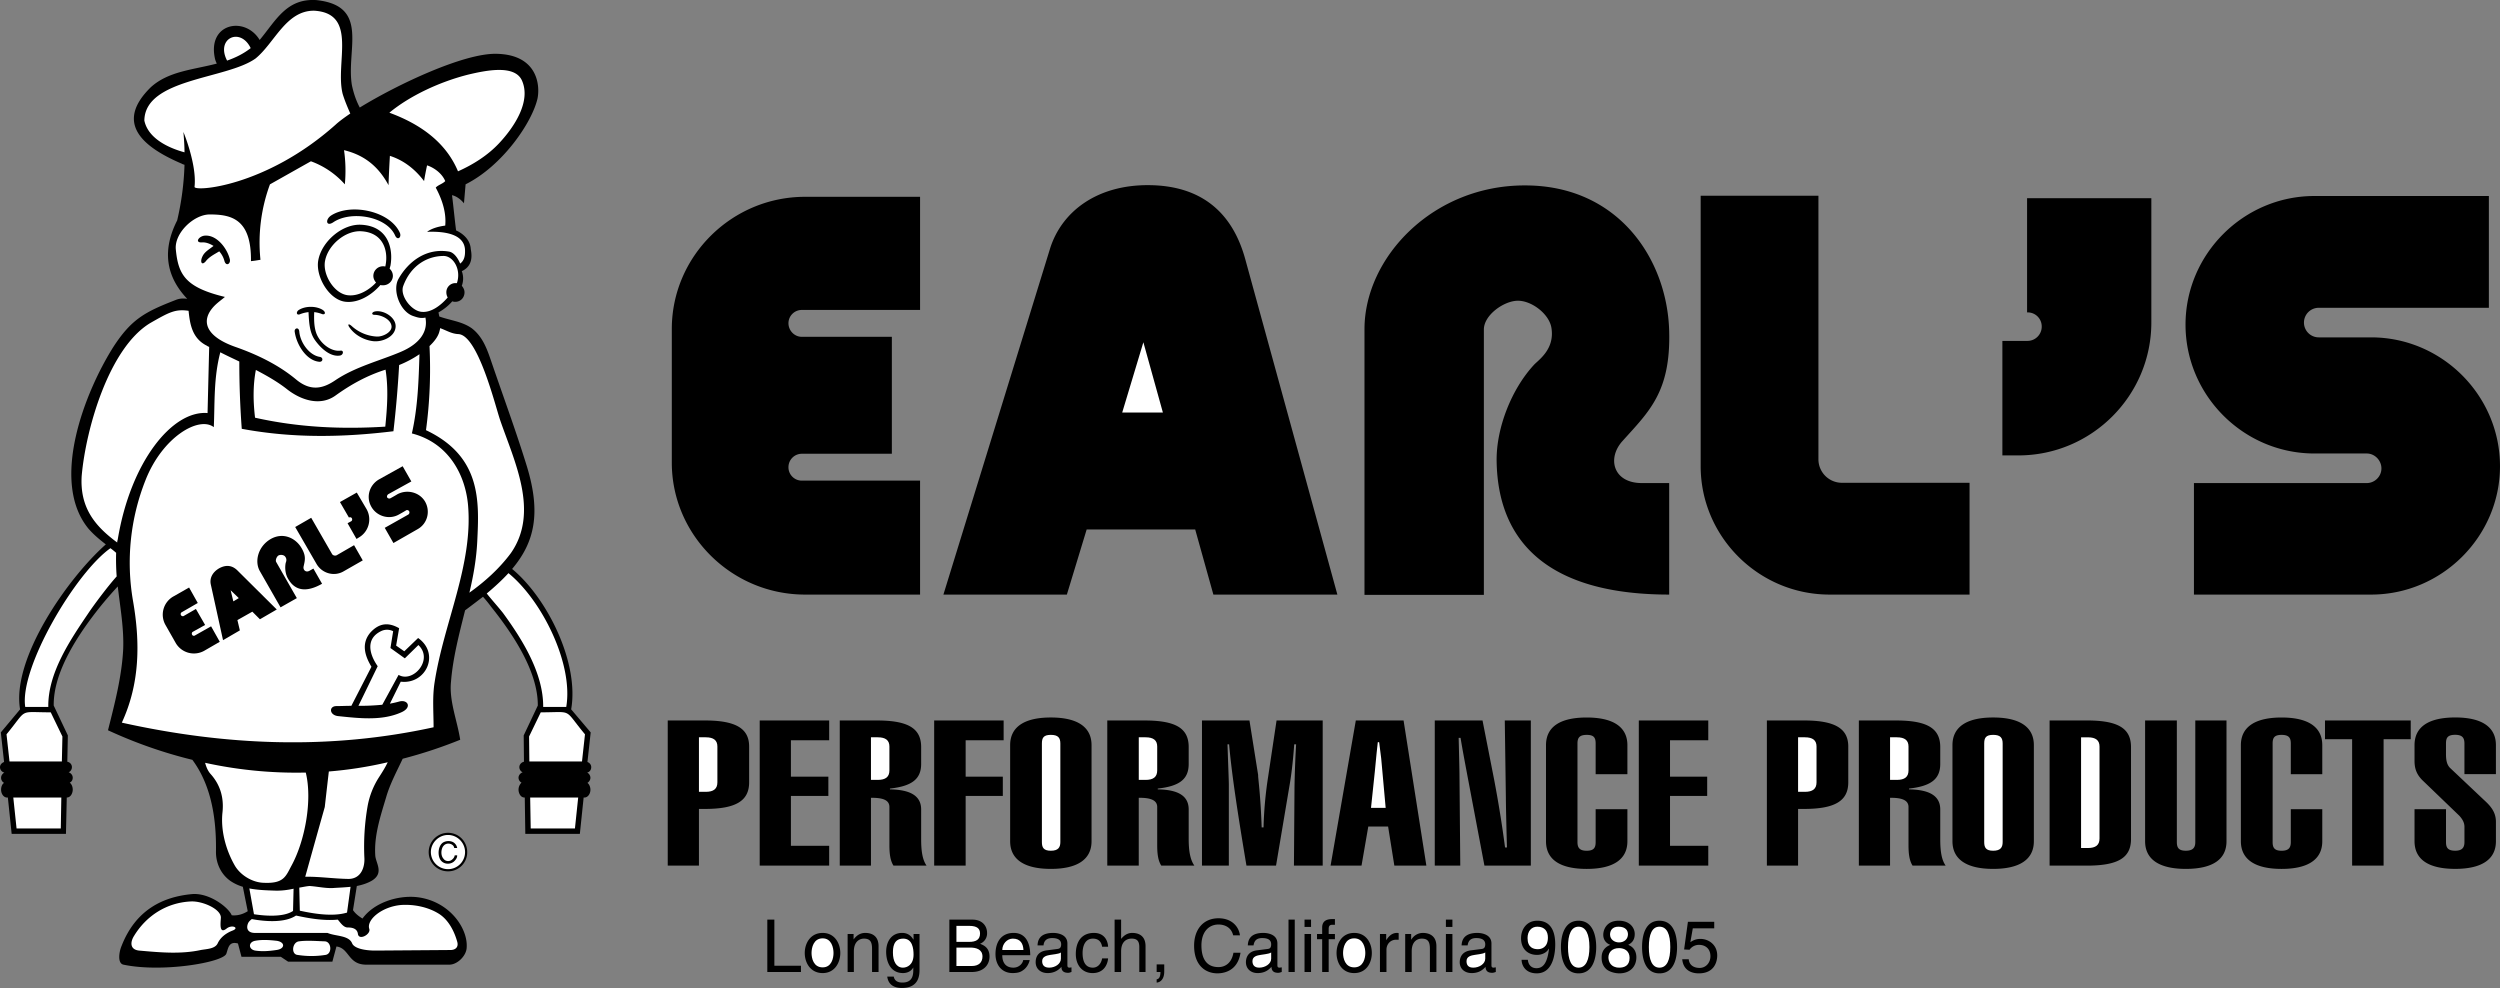
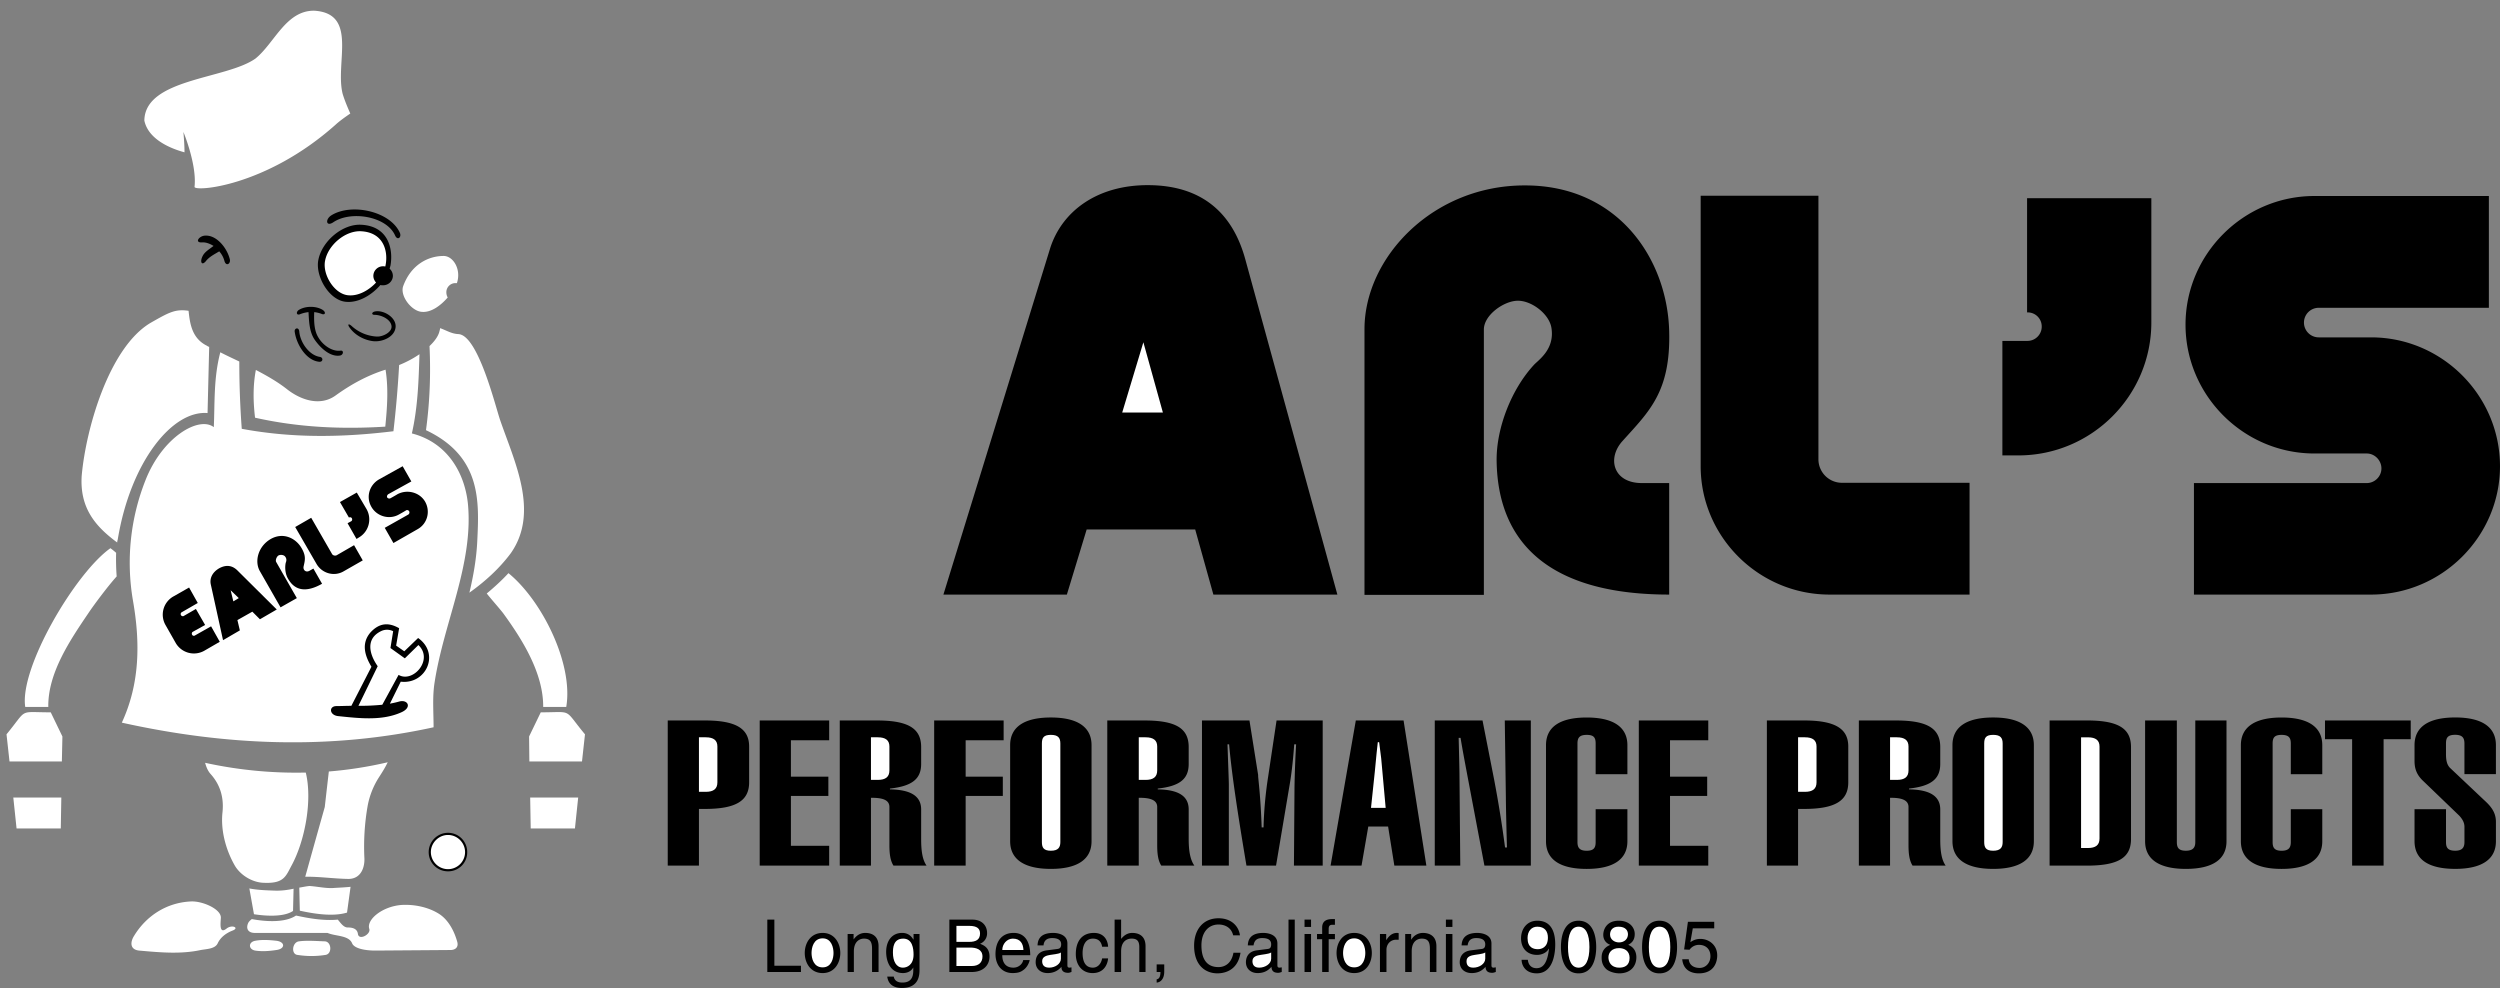
<svg xmlns="http://www.w3.org/2000/svg" width="2500" height="988" viewBox="0 0 165.852 65.545">
  <rect x="0" y="0" width="165.852" height="65.545" fill="#808080" stroke="none" />
  <path d="M112.302 61.585h1.422v-.432h-1.746l-.252 1.836.36.018a.76.76 0 0 1 .63-.324c.414 0 .756.252.756.756 0 .414-.288.774-.72.774-.378 0-.684-.18-.72-.576h-.432c.072.756.648.937 1.098.937 1.062 0 1.224-.811 1.224-1.188 0-.702-.558-1.098-1.116-1.098-.306 0-.504.108-.666.216l.162-.919zM111.258 62.828c0-.702-.18-1.746-1.17-1.746-.972 0-1.152 1.044-1.152 1.746s.18 1.746 1.152 1.746c.99 0 1.17-1.045 1.17-1.746zM108.45 61.963c0-.396-.306-.882-1.062-.882-.81 0-1.026.594-1.026.936 0 .324.18.559.468.666-.36.145-.576.414-.576.828 0 .162 0 .522.342.81.27.198.63.252.828.252.792 0 1.134-.522 1.134-1.062 0-.27-.09-.648-.54-.828.144-.09.432-.233.432-.72zM105.894 62.828c0-.702-.198-1.746-1.17-1.746s-1.17 1.044-1.17 1.746.198 1.746 1.17 1.746 1.17-1.045 1.17-1.746zM101.97 63.349c.306 0 .648-.144.774-.414l.018.018c-.108.882-.36 1.278-.828 1.278-.342 0-.54-.216-.576-.558h-.414c0 .324.216.9 1.008.9 1.17 0 1.224-1.548 1.224-1.908 0-.558-.108-1.584-1.188-1.584-.702 0-1.08.558-1.08 1.17 0 .684.432 1.098 1.062 1.098zM97.362 62.719c.036-.18.09-.486.576-.486.396 0 .594.144.594.414 0 .252-.126.288-.216.306l-.702.09c-.702.072-.774.576-.774.792 0 .432.324.72.792.72.504 0 .756-.234.918-.414.018.198.072.396.45.396.09 0 .162-.036.233-.054v-.306c-.054 0-.107.018-.144.018-.09 0-.144-.036-.144-.144v-1.458c0-.648-.738-.702-.936-.702-.612 0-1.026.234-1.044.828h.397zM95.922 61.009h.432v.486h-.432zM95.922 61.963h.432v2.52h-.432zM95.292 62.773c0-.72-.504-.882-.9-.882a.883.883 0 0 0-.756.433h-.018v-.36h-.396v2.52h.432v-1.368c0-.702.414-.847.666-.847.414 0 .54.216.54.666v1.548h.432v-1.71zM91.979 63.007c0-.36.252-.666.648-.666h.162v-.431c-.036-.019-.054-.019-.108-.019-.324 0-.54.198-.72.486v-.414h-.414v2.52h.432v-1.476zM88.668 63.223c0 .648.36 1.332 1.17 1.332.81 0 1.17-.684 1.17-1.332 0-.647-.36-1.332-1.17-1.332-.81 0-1.17.685-1.17 1.332zM88.56 62.305v-.342h-.414v-.324c0-.198.054-.288.252-.288h.162v-.378h-.18c-.414 0-.666.162-.666.559v.432h-.342v.342h.342v2.178h.432v-2.178h.414zM86.544 61.009h.432v.486h-.432zM86.544 61.963h.432v2.52h-.432zM85.481 61.009h.414v3.474h-.414zM83.16 62.719c.036-.18.09-.486.576-.486.414 0 .594.144.594.414 0 .252-.108.288-.216.306l-.702.09c-.684.072-.756.576-.756.792 0 .432.324.72.774.72.504 0 .756-.234.918-.414.018.198.072.396.45.396.09 0 .162-.036.234-.054v-.306c-.054 0-.108.018-.144.018-.09 0-.144-.036-.144-.144v-1.458c0-.648-.72-.702-.936-.702-.612 0-1.008.234-1.026.828h.378zM82.26 62.053c-.072-.576-.54-1.134-1.422-1.134-1.008 0-1.62.738-1.62 1.818 0 1.332.774 1.836 1.548 1.836.27 0 1.332-.055 1.53-1.368h-.468c-.144.81-.684.954-.99.954-.846 0-1.134-.63-1.134-1.44 0-.918.504-1.386 1.134-1.386.324 0 .828.126.972.72h.45zM76.733 64.483h.252c0 .234-.054.468-.252.486v.216c.108 0 .504-.09.504-.738v-.468h-.504v.504zM75.996 62.773c0-.72-.486-.882-.882-.882s-.612.252-.738.396v-1.278h-.432v3.474h.432v-1.368c0-.648.36-.847.702-.847.396 0 .504.216.504.559v1.656h.414v-1.71zM73.512 62.809c-.018-.432-.27-.918-.936-.918-.846 0-1.206.612-1.206 1.404 0 .72.414 1.26 1.116 1.26.738 0 .99-.558 1.026-.972h-.396c-.072.396-.324.612-.612.612-.576 0-.684-.54-.684-.972 0-.45.162-.954.684-.954.36 0 .558.198.612.54h.396zM69.228 62.719c.019-.18.09-.486.576-.486.396 0 .594.144.594.414 0 .252-.126.288-.233.306l-.685.09c-.72.072-.773.576-.773.792 0 .432.324.72.792.72.485 0 .756-.234.918-.414 0 .198.072.396.45.396.09 0 .144-.036.216-.054v-.306c-.036 0-.09.018-.126.018-.09 0-.145-.036-.145-.144v-1.458c0-.648-.738-.702-.936-.702-.63 0-1.026.234-1.044.828h.396zM67.878 63.691c-.018.198-.252.504-.648.504-.486 0-.738-.306-.738-.828h1.854c0-.9-.36-1.477-1.098-1.477-.828 0-1.206.612-1.206 1.404 0 .72.414 1.26 1.134 1.26.396 0 .558-.09.684-.18.306-.198.432-.558.45-.684h-.432zM62.981 64.483h1.494c.774 0 1.17-.468 1.17-1.026 0-.594-.396-.755-.63-.846a.736.736 0 0 0 .468-.72c0-.468-.324-.882-.972-.882h-1.53v3.474zM61.002 61.963h-.396v.36h-.018c-.09-.145-.288-.433-.738-.433-.684 0-1.062.54-1.062 1.26 0 .594.252 1.404 1.116 1.404.342 0 .558-.162.666-.342v-.018h.018v.108c0 .306 0 .882-.72.882-.108 0-.504 0-.576-.396h-.432c.09.684.666.755.972.755 1.17 0 1.17-.899 1.17-1.259v-2.321zM58.284 62.773c0-.72-.486-.882-.882-.882-.432 0-.666.288-.774.433v-.36h-.396v2.52h.414v-1.368c0-.702.432-.847.666-.847.414 0 .54.216.54.666v1.548h.432v-1.71zM53.388 63.223c0 .648.378 1.332 1.188 1.332.792 0 1.17-.684 1.17-1.332 0-.647-.378-1.332-1.17-1.332-.81 0-1.188.685-1.188 1.332zM51.372 61.009h-.468v3.474h2.232v-.414h-1.764zM160.182 49.435v1.044c0 .522.144.936.594 1.35l2.376 2.286c.198.216.342.45.342.738v1.007c0 .36-.144.577-.612.577-.504 0-.612-.216-.612-.577v-2.178h-2.088v2.124c0 1.206.918 1.836 2.7 1.836 1.764 0 2.7-.63 2.7-1.836v-1.278c0-.648-.342-1.044-.774-1.44l-2.268-2.142c-.216-.216-.271-.522-.271-.937v-.684c0-.378.108-.576.612-.576.468 0 .612.198.612.576v2.034h2.088v-1.926c0-1.206-.937-1.836-2.7-1.836-1.781.002-2.699.632-2.699 1.838zM158.13 57.427V49.04h1.8v-1.243h-5.688v1.243h1.8v8.387zM151.974 49.328v2.034h2.088v-1.926c0-1.206-.936-1.836-2.7-1.836s-2.7.63-2.7 1.836v6.372c0 1.206.936 1.836 2.7 1.836s2.7-.63 2.7-1.836v-2.124h-2.088v2.178c0 .36-.126.577-.612.577s-.594-.216-.594-.577v-6.533c0-.378.108-.576.594-.576s.612.197.612.575zM142.308 55.807c0 1.206.936 1.836 2.7 1.836 1.782 0 2.7-.63 2.7-1.836v-8.01h-2.07v8.063c0 .36-.144.577-.63.577s-.594-.216-.594-.577v-8.063h-2.106v8.01zM135.972 47.797v9.63h2.466c2.052 0 2.935-.504 2.935-1.764V49.56c0-1.26-.882-1.764-2.935-1.764h-2.466zM129.528 49.435v6.372c0 1.206.936 1.836 2.7 1.836 1.764 0 2.7-.63 2.7-1.836v-6.372c0-1.206-.936-1.836-2.7-1.836-1.764 0-2.7.63-2.7 1.836zM123.318 47.797v9.63h2.07v-4.5h.072c.756 0 1.152.18 1.152.612v2.52c0 .576.054 1.026.27 1.368h2.196c-.271-.378-.36-.954-.36-1.764v-1.962c0-.882-.684-1.314-2.07-1.332v-.054c1.458-.162 2.07-.63 2.07-1.638v-1.116c0-1.242-.864-1.764-2.934-1.764h-2.466zM117.216 57.427h2.07v-3.762h.396c2.034 0 2.934-.522 2.934-1.764v-2.376c0-1.206-.9-1.728-2.934-1.728h-2.466v9.63zM108.72 57.427h4.608v-1.314h-2.538v-3.312h2.466v-1.278h-2.466v-2.412h2.538v-1.314h-4.608zM105.857 49.328v2.034h2.106v-1.926c0-1.206-.936-1.836-2.7-1.836-1.782 0-2.7.63-2.7 1.836v6.372c0 1.206.918 1.836 2.7 1.836 1.764 0 2.7-.63 2.7-1.836v-2.124h-2.106v2.178c0 .36-.107.577-.594.577-.486 0-.612-.216-.612-.577v-6.533c0-.378.126-.576.612-.576.487-.002.594.197.594.575zM95.184 57.427h1.692l-.054-6.066c0-.216-.018-1.008-.054-2.412h.126c.126.773.324 1.817.576 3.149l1.008 5.328h3.078v-9.63h-1.728l.072 5.112c0 .288.019 1.386.072 3.312h-.126a79.391 79.391 0 0 0-.72-4.481l-.774-3.942h-3.168v9.63zM88.271 57.427h2.053l.449-2.592h1.315l.414 2.592h2.124l-1.512-9.63h-3.168zM79.74 57.427h1.782v-5.382c0-.234-.036-1.116-.09-2.664h.108c.18 2.052.594 4.716 1.151 8.046h1.962l.936-5.562c.054-.342.18-1.188.27-2.484h.126a69.502 69.502 0 0 0-.108 2.898v.126l-.036 5.022h1.908v-9.63h-3.061l-.558 3.726a26.281 26.281 0 0 0-.306 3.366H83.7c-.072-2.124-.234-3.24-.234-3.42v-.054l-.576-3.618h-3.15v9.63zM73.458 47.797v9.63h2.088v-4.5h.072c.756 0 1.152.18 1.152.612v2.52c0 .576.054 1.026.271 1.368h2.196c-.27-.378-.378-.954-.378-1.764v-1.962c0-.882-.666-1.314-2.052-1.332v-.054c1.458-.162 2.052-.63 2.052-1.638v-1.116c0-1.242-.846-1.764-2.934-1.764h-2.467zM67.014 49.435v6.372c0 1.206.936 1.836 2.7 1.836 1.764 0 2.7-.63 2.7-1.836v-6.372c0-1.206-.937-1.836-2.7-1.836-1.764 0-2.7.63-2.7 1.836zM61.974 57.427h2.088v-4.626h2.466v-1.278h-2.466v-2.412h2.52v-1.314h-4.608zM55.71 47.797v9.63h2.07v-4.5h.072c.774 0 1.152.18 1.152.612v2.52c0 .576.054 1.026.27 1.368h2.196c-.27-.378-.36-.954-.36-1.764v-1.962c0-.882-.684-1.314-2.07-1.332v-.054c1.458-.162 2.07-.63 2.07-1.638v-1.116c0-1.242-.864-1.764-2.934-1.764H55.71zM50.399 57.427h4.609v-1.314H52.47v-3.312h2.484v-1.278H52.47v-2.412h2.538v-1.314h-4.609zM44.298 57.427h2.07v-3.762h.396c2.034 0 2.934-.522 2.934-1.764v-2.376c0-1.206-.9-1.728-2.934-1.728h-2.466v9.63zM134.478 20.725h.036a.93.93 0 0 1 .936.937.946.946 0 0 1-.936.954h-1.674v7.596h1.062c4.86 0 8.82-3.96 8.82-8.82v-8.244h-8.244v7.577zM153.828 22.381a.98.98 0 1 1 0-1.962h11.286v-7.416H153.54c-4.698 0-8.55 3.852-8.55 8.532 0 4.698 3.852 8.55 8.55 8.55h3.474c.522 0 .972.45.972.99s-.45.972-.972.972h-11.466v7.398h11.754c4.698 0 8.55-3.852 8.55-8.514 0-4.698-3.852-8.55-8.55-8.55h-3.474zM98.441 21.859v17.604h-7.92V21.841c0-4.77 4.554-9.576 10.692-9.54 6.156.018 9.396 4.896 9.522 9.666.108 4.032-1.332 5.328-3.096 7.29-1.044 1.152-.612 2.79 1.278 2.79h1.818v7.398c-7.56 0-11.376-3.114-11.448-8.892-.019-2.178.99-4.734 2.466-6.336.288-.324 1.404-1.026 1.17-2.466-.144-.918-1.314-1.818-2.25-1.8-.917.018-2.232.954-2.232 1.908zM130.662 39.445v-7.416h-8.478a1.56 1.56 0 0 1-1.548-1.548V12.985h-7.812v17.946c0 4.68 3.852 8.514 8.55 8.514h9.288zM72.09 35.125h7.2l1.206 4.32h8.226l-6.12-22.284c-.882-3.168-3.006-4.86-6.408-4.878-3.42-.019-5.76 1.746-6.534 4.212l-7.074 22.95h8.19l1.314-4.32z" />
  <path fill="#fff" d="M77.147 27.368h-2.699l1.404-4.662z" />
-   <path d="M59.166 22.345v7.758h-5.977a.888.888 0 0 0-.882.9c0 .486.396.882.882.882h7.849v7.56h-7.632c-4.86 0-8.838-3.942-8.838-8.748v-8.874c0-4.824 3.978-8.767 8.838-8.767h7.632v7.506h-7.849c-.485 0-.882.396-.882.882s.396.9.882.9h5.977zM23.418 60.379c.144.216.36.396.63.558.756-1.044 2.304-1.548 3.582-1.422 2.16.234 3.42 2.052 3.33 3.348-.019.54-.612 1.134-1.152 1.134H24.3c-1.224 0-1.116-1.098-1.98-1.206l-.27 1.008h-2.934l-.486-.324h-2.61l-.234-.882c-.63-.18-.648.36-.774.684-.234.576-4.266 1.26-6.822.72-.414-.09-.288-.864-.125-1.242.935-2.394 2.735-3.257 4.661-3.438 1.17-.108 2.448.9 2.646 1.404.359.036.72-.054 1.062-.27l-.324-1.62a3.04 3.04 0 0 1-.81-.378c-.648-.45-.99-1.206-.972-1.98.036-2.628-.486-4.607-1.566-6.065a30.62 30.62 0 0 1-5.598-1.962c.45-1.782.918-3.582 1.008-5.382.054-1.386-.198-2.772-.36-4.158a26.64 26.64 0 0 0-1.17 1.35c-1.35 1.692-3.114 4.248-3.078 6.552l.937 1.98-.036 1.746c.18.036.306.18.306.359a.38.38 0 0 1-.216.342c.162.054.27.198.27.36 0 .145-.072.271-.198.324.126.108.198.27.198.468 0 .216-.126.522-.396.522l-.054 2.412H.773L.521 52.91H.468c-.216 0-.396-.234-.396-.522 0-.162.054-.36.198-.45a.386.386 0 0 1-.198-.342c0-.144.09-.27.216-.342A.369.369 0 0 1 0 50.893c0-.162.126-.288.27-.342l-.216-1.962 1.278-1.53C.756 43.693 4.5 38.347 7.02 36.116c-.414-.324-.81-.648-1.152-1.044C3.294 31.939 5.634 26 7.523 23.011c1.206-1.854 2.106-2.322 4.141-3.114.27-.108.504-.108.756-.072l-.018-.019c-1.422-1.512-1.638-3.24-.648-5.184.288-1.224.45-2.466.486-3.69-.054-.018-.126-.036-.18-.072-2.484-1.062-4.536-2.646-2.052-5.076 1.17-1.062 2.79-1.152 4.374-1.566a2.095 2.095 0 0 1-.108-.27c-.576-2.412 1.98-2.916 2.952-1.296 1.08-1.296 1.782-2.772 3.762-2.646 3.564.378 1.962 3.294 2.358 5.652.108.504.27 1.008.522 1.476 2.556-1.566 6.93-3.618 9.072-3.564 2.736.054 2.898 2.106 2.718 2.97-.36 1.584-2.322 4.464-4.77 5.688l-.108 1.26s-.324-.433-.792-.54c.09.702.18 1.656.27 2.34 0 0 .918.36.972 1.224.019.18.271 1.08-.594 1.477a1.39 1.39 0 0 1 0 .972c.108.126.18.27.18.432 0 .36-.27.63-.611.63-.055 0-.126 0-.198-.036a3.378 3.378 0 0 1-.918.738l.054.271c.756.27 1.494.324 2.142.773.738.559 1.026 1.386 1.314 2.232.792 2.322 1.638 4.608 2.358 6.948.936 3.078.521 5.022-.99 6.804h.018c2.34 1.944 4.446 6.228 3.906 9.306l1.296 1.53-.216 1.962c.144.054.252.18.252.342 0 .181-.108.324-.27.36a.403.403 0 0 1 .216.342c0 .145-.09.271-.198.342.126.09.198.288.198.45 0 .288-.18.522-.396.522h-.054l-.252 2.412h-3.618l-.036-2.412h-.018c-.27 0-.396-.306-.396-.522 0-.198.09-.36.198-.468a.371.371 0 0 1-.198-.324c0-.162.126-.306.271-.36a.382.382 0 0 1-.216-.342c0-.18.144-.324.306-.359l-.018-1.746.936-1.98c.018-2.304-1.728-4.842-3.096-6.552a8.765 8.765 0 0 0-.54-.666c-.378.288-.774.594-1.188.9-.396 1.584-.81 3.149-.936 4.752-.126 1.277.414 2.556.612 3.834a30.52 30.52 0 0 1-3.816 1.26c-.396.846-.846 1.674-1.098 2.556-.378 1.26-.81 2.557-.72 3.87.036.504.594 1.152-.216 1.656-.306.18-.648.288-1.008.36l-.254 1.601z" />
  <path d="M.63 50.515h3.474l.036-1.656-.774-1.602c-2.196 0-1.494-.288-2.934 1.458l.198 1.8zM4.068 52.91H.882l.216 2.051h2.934zM7.326 36.368c-2.322 1.638-6.048 7.938-5.652 10.53h1.53c-.036-2.25 1.458-4.446 2.664-6.228.324-.486 1.242-1.728 1.872-2.43a15.16 15.16 0 0 1-.036-1.566 5.34 5.34 0 0 0-.378-.306zM38.61 50.515h-3.492l-.018-1.656.774-1.602c2.196 0 1.476-.288 2.934 1.458l-.198 1.8zM35.172 52.91h3.185l-.215 2.051h-2.934zM33.731 38.023c2.232 1.818 4.32 6.03 3.834 8.874h-1.53c.018-2.25-1.404-4.5-2.664-6.228-.342-.432-.738-.864-1.08-1.296.541-.45 1.027-.9 1.44-1.35zM19.476 58.958l-.036 1.476c-.647.433-1.907.324-2.592.216l-.306-1.71c.558.108 1.134.126 1.674.144.431.017.846-.037 1.26-.126zM16.704 60.973c-.108.09-.198.162-.252.288-.144.36.018.63.45.63h4.824c.54.234 1.422.145 1.638.702.144.324.846.486 1.656.468l4.86-.036c.342 0 .558-.198.45-.558-.198-.702-.576-1.422-1.17-1.818-.72-.468-1.674-.666-2.538-.612-1.296.108-2.322.99-2.124 1.584.126.36-.702.81-.756.324-.036-.252-.234-.414-.648-.414-.288.018-.486-.288-.684-.522-.936.09-1.944-.09-2.772-.27-.756.505-2.07.396-2.934.234z" fill="#fff" />
-   <path d="M23.256 58.832l-.234 1.71c-.954.288-2.214.072-3.132-.126l-.036-1.53c.234-.036.45-.09.685-.108.558.036 1.116.18 1.674.126.341-.019.701-.036 1.043-.072zM21.815 51.181c-.09.774-.18 1.566-.27 2.358-.432 1.53-.864 3.078-1.296 4.626.918-.018 1.854.126 2.862.144.864 0 1.098-.81 1.062-1.404a15.704 15.704 0 0 1 .216-3.438 5.3 5.3 0 0 1 .756-1.908c.198-.306.414-.647.576-.99a26.497 26.497 0 0 1-3.906.612zM13.607 50.605c.072.27.181.54.36.738.63.702.9 1.548.792 2.556-.126 1.188.216 2.466.81 3.51.36.63 1.116 1.098 1.836 1.152 1.458.09 1.548-.432 1.962-1.188.864-1.62 1.368-4.284.918-6.12a28.292 28.292 0 0 1-6.678-.648zM15.065 4.021c-.773-1.476.882-2.25 1.566-.828-.485.378-1.007.631-1.566.828z" fill="#fff" />
+   <path d="M23.256 58.832l-.234 1.71c-.954.288-2.214.072-3.132-.126l-.036-1.53c.234-.036.45-.09.685-.108.558.036 1.116.18 1.674.126.341-.019.701-.036 1.043-.072zM21.815 51.181c-.09.774-.18 1.566-.27 2.358-.432 1.53-.864 3.078-1.296 4.626.918-.018 1.854.126 2.862.144.864 0 1.098-.81 1.062-1.404a15.704 15.704 0 0 1 .216-3.438 5.3 5.3 0 0 1 .756-1.908c.198-.306.414-.647.576-.99a26.497 26.497 0 0 1-3.906.612zM13.607 50.605c.072.27.181.54.36.738.63.702.9 1.548.792 2.556-.126 1.188.216 2.466.81 3.51.36.63 1.116 1.098 1.836 1.152 1.458.09 1.548-.432 1.962-1.188.864-1.62 1.368-4.284.918-6.12a28.292 28.292 0 0 1-6.678-.648zM15.065 4.021z" fill="#fff" />
  <path d="M12.24 10.105C11.178 9.817 9.828 9.188 9.576 8c.037-2.808 5.454-2.736 7.38-4.122C18.216 2.852 18.972.692 20.844.71c2.934.18 1.368 3.474 1.89 5.526.145.468.324.882.504 1.296-.396.27-.738.521-.972.737-4.662 4.158-9.432 4.464-9.36 4.122.162-1.476-.738-3.636-.738-3.636.036.451.072.9.072 1.35zM30.312 18.782h-.107a.603.603 0 0 0-.594.611.69.69 0 0 0 .09.342c-.468.54-1.098 1.008-1.71.954-.684-.036-1.476-1.062-1.242-1.71.521-1.422 1.656-1.998 2.682-1.998.629 0 1.187.882.881 1.801zM31.14 39.319c1.008-.72 1.98-1.584 2.754-2.628 1.908-2.736.216-6.102-.72-8.838-.324-.954-1.458-5.598-2.754-5.688-.468-.018-.81-.252-1.224-.396a.646.646 0 0 1-.036.181c-.072.342-.324.684-.666 1.008.09 1.872.018 3.726-.234 5.58 3.69 1.746 3.528 4.734 3.402 7.362-.055 1.151-.252 2.285-.522 3.419zM12.51 20.618c-.882-.126-1.278.09-2.538.81-2.754 1.656-4.284 7.056-4.554 10.152-.126 2.088.864 3.312 2.357 4.41 0-.072.019-.145.036-.198.846-5.148 3.618-8.586 5.958-8.389l.108-4.392a.373.373 0 0 1-.145-.072c-.988-.485-1.132-1.439-1.222-2.321z" fill="#fff" />
-   <path d="M22.248 25.225c-.792.54-1.62.774-2.61-.054-1.17-.972-2.592-1.656-4.032-2.16-1.943-.684-2.357-1.728-1.368-2.736.216-.216.45-.378.684-.576-2.61-.63-3.096-1.458-3.258-3.15-.108-1.08 1.188-2.322 2.25-2.322 1.422 0 2.771.288 2.735 3.097.216-.019.415-.055.63-.09a11.15 11.15 0 0 1 .63-5.004c.899-.504 1.817-1.026 2.718-1.53a5.541 5.541 0 0 1 2.25 1.53 9.653 9.653 0 0 0-.054-2.268c1.494.36 2.358 1.224 2.952 2.322.019-.648.055-1.296.09-1.944.9.288 1.656.864 2.268 1.674.054-.342.126-.702.198-1.044.45.144.99.522 1.206 1.044-.162.18-.468.252-.63.432.486.9.702 1.746.63 2.52-.54.072-.937.216-1.206.414 1.386-.054 2.556.234 2.52 1.314 0 .288-.054.594-.324.792-.126-.306-.378-.72-.72-.792-1.548-.27-2.736.684-3.366 1.8-.432.756.09 2.16.954 2.466.271.09.504.18.828.108.18.918-.36 1.728-1.62 2.268-1.385.593-3.023.99-4.355 1.889zM30.384 11.366c-.774-1.855-2.394-3.097-4.554-3.889 1.368-1.134 3.384-2.069 5.273-2.538 1.152-.27 3.061-.666 3.528.414.594 1.35-.468 3.024-1.512 4.14-.755.81-1.727 1.423-2.735 1.873z" fill="#fff" />
  <path d="M26.478 24.217a72.956 72.956 0 0 1-.378 4.392c-3.258.396-6.588.486-10.062-.162a59.845 59.845 0 0 1-.162-4.464c-.414-.198-.846-.396-1.26-.612-.45 1.71-.36 3.33-.432 4.968-.972-.756-3.401.63-4.536 3.528a14.861 14.861 0 0 0-.828 7.974c.486 2.772.468 5.49-.738 8.1 6.894 1.53 13.788 1.818 20.682.307 0-1.008-.09-2.016.072-3.006.612-3.942 2.556-7.776 2.214-11.736-.18-1.998-1.278-4.122-3.726-4.752.396-1.746.45-3.51.504-5.256-.414.288-.9.54-1.35.719z" fill="#fff" />
  <path d="M16.974 24.542c-.199 1.044-.18 2.105-.054 3.168 2.88.648 5.76.774 8.64.594.126-1.26.216-2.52.018-3.78-1.206.378-2.286.972-3.312 1.71-.99.72-2.25.342-3.204-.396-.612-.487-1.332-.9-2.088-1.296zM9.216 63.061c-.612-.071-.576-.576-.324-.972.81-1.332 2.16-2.214 3.78-2.286.756-.036 1.998.504 1.98 1.08-.018.36-.126 1.116.378.72.36-.288.864-.054.414.126-.468.18-.828.468-1.008.864-.18.36-.72.36-1.116.432-1.332.288-2.7.162-4.104.036zM16.92 63.061c-.45-.09-.45-.558 0-.647.468-.09.954-.054 1.44 0 .576.09.558.54-.036.612-.469.071-.936.107-1.404.035zM19.728 63.349c-.432-.054-.342-.846.108-.899.521-.072 1.152-.019 1.71 0 .45.018.504.828.054.899a5.932 5.932 0 0 1-1.872 0z" fill="#fff" />
  <path d="M21.114 17.269c.234-1.277 1.638-2.448 2.88-2.357 1.782.107 2.106 1.62 1.908 2.718-.018.054-.036.126-.054.198a.638.638 0 0 1 .216.468c0 .342-.288.63-.647.63-.054 0-.126 0-.18-.018-.594.684-1.458 1.188-2.268 1.116-1.099-.072-2.053-1.656-1.855-2.755z" />
  <path d="M22.104 14.75c-.468.306-.54-.18-.144-.45 1.313-.846 3.888-.306 4.554 1.116.162.324-.144.576-.306.198-.576-1.279-2.952-1.656-4.104-.864zM23.346 21.643a2.684 2.684 0 0 0 1.656.685c.396.018 1.008-.288.972-.685-.036-.45-.666-.756-1.134-.756-.216 0-.198-.198.09-.234.576-.072 1.368.432 1.314 1.044-.054.666-.9 1.008-1.494.936-.594-.072-1.188-.396-1.53-.864-.199-.252-.108-.342.126-.126zM19.89 20.851c-.234.09-.27-.18-.036-.306.432-.252 1.098-.252 1.53 0 .27.162.198.396-.072.27a1.972 1.972 0 0 0-.468-.108c-.018.594-.018 1.242.306 1.728.288.468.883.9 1.44.828.234-.036.198.288-.036.324-.648.108-1.296-.504-1.674-1.044-.36-.522-.378-1.206-.414-1.836a2.081 2.081 0 0 0-.576.144zM19.548 21.985c-.018-.216.27-.306.306 0 .054.72.648 1.584 1.368 1.692.234.036.216.342-.036.324-.864-.072-1.53-1.152-1.638-2.016zM14.544 16.675c-.324.198-.666.36-.9.666-.27.306-.396.018-.198-.36.144-.288.45-.45.72-.666-.234-.144-.504-.252-.756-.234-.54.036-.198-.45.216-.45.756-.036 1.439.828 1.62 1.566.072.306-.252.504-.36.107a1.551 1.551 0 0 0-.342-.629z" />
  <path d="M25.56 17.683c-.054-.018-.09-.018-.144-.018a.642.642 0 0 0-.648.63c0 .18.072.324.18.45-.486.521-1.17.9-1.818.846-.936-.054-1.746-1.368-1.566-2.286.198-1.062 1.368-2.034 2.412-1.962 1.494.09 1.782 1.35 1.602 2.25 0 .036-.018.054-.018.09z" fill="#fff" />
  <path d="M23.147 34.333c.072-.036.162-.018.198.054.036.072.018.162-.054.198l-.234.126.594 1.044.144-.09c.666-.378.9-1.224.522-1.89l-.648-1.098-1.116.63.594 1.026zM25.902 33.055a.17.17 0 0 1-.216-.054c-.036-.072 0-.162.072-.216l1.53-.846-.576-1.008-1.584.882c-.63.378-.864 1.17-.486 1.818.36.63 1.188.864 1.818.504.162-.09.324-.18.468-.27.072-.055.18-.019.216.054s.019.162-.054.216l-1.566.882.576 1.008 1.602-.918c.648-.36.864-1.17.504-1.818-.36-.63-1.188-.846-1.836-.504-.144.09-.307.18-.468.27zM18.324 37.286l1.368 2.394-1.08.612-1.368-2.394c-.378-.648-.126-1.656.72-2.142.828-.468 1.656-.054 2.034.594.324.54.233.828.144 1.225-.054.233.144.432.396.288l.252-.144.576 1.008c-1.044.594-1.8.468-2.25-.324-.18-.288-.234-.72-.162-1.062.018-.054.107-.234-.036-.414-.09-.126-.324-.144-.45-.072-.108.07-.216.305-.144.431zM24.065 37.177l-.576-1.008-1.152.666c-.108.054-.27.018-.324-.108l-1.368-2.376-1.062.612 1.404 2.43c.36.648 1.188.882 1.818.504l1.26-.72zM15.75 41.137l.99-.558.504.504 1.116-.648-2.574-2.556c-.36-.378-.774-.432-1.242-.18-.468.27-.648.684-.558 1.08l.81 3.69 1.116-.648-.162-.684zM12.996 40.399l.611 1.062-.81.45c-.072.036-.09.126-.054.198.036.072.126.09.18.054l1.08-.612.576 1.026-1.026.594a1.397 1.397 0 0 1-1.89-.504l-.685-1.206a1.386 1.386 0 0 1 .522-1.89l1.044-.594.576 1.026-1.062.612c-.072.036-.09.126-.054.198.036.054.126.09.18.054l.812-.468z" />
  <path fill="#fff" d="M15.84 39.679l-.361.217-.179-.738z" />
  <path d="M24.57 41.965c.576-.63 1.188-.702 1.908-.288l-.198 1.153.54.378.918-.882c1.476 1.044.522 3.096-1.152 2.897l-.72 1.458a6.46 6.46 0 0 0 .63-.144c.558-.145.864.396.126.72-1.278.576-2.79.396-4.176.252-.594-.054-.648-.648-.144-.666.342 0 .666-.018 1.008-.018l1.332-2.592c-.468-.774-.666-1.566-.072-2.268z" />
  <path d="M25.362 46.753l1.08-1.98c.954.558 2.34-1.008 1.314-1.98l-.9.882-.954-.684.18-1.116a.898.898 0 0 0-.774-.018c-1.08.504-.81 1.548-.252 2.34l-1.278 2.628a15.04 15.04 0 0 0 1.584-.072z" fill="#fff" />
  <path d="M28.439 56.527c0 .72.576 1.278 1.278 1.278a1.26 1.26 0 0 0 1.278-1.278c0-.702-.559-1.278-1.278-1.278a1.285 1.285 0 0 0-1.278 1.278z" />
  <path d="M28.584 56.527c0-.612.521-1.134 1.134-1.134.63 0 1.134.522 1.134 1.134a1.13 1.13 0 0 1-1.134 1.134 1.139 1.139 0 0 1-1.134-1.134z" fill="#fff" />
-   <path d="M30.33 56.257a.549.549 0 0 0-.181-.324c-.198-.18-.594-.18-.81 0-.306.271-.306.882-.09 1.152.252.306.702.252.899.036.181-.181.181-.306.181-.378h-.162a.436.436 0 0 1-.162.27c-.162.162-.45.145-.576-.036-.234-.252-.144-.702-.018-.846.233-.306.702-.144.72.126h.199z" />
  <path d="M120.51 51.901c0 .432-.252.63-.774.63h-.45v-3.618h.45c.522 0 .774.198.774.612v2.376zM90.954 53.593l.252-2.394c.09-.99.162-1.639.198-1.962h.09c.108.774.18 1.422.216 1.962l.216 2.394h-.972zM76.77 51.109c0 .432-.251.63-.773.63h-.45v-2.826h.45c.522 0 .773.198.773.612v1.584zM59.004 51.109c0 .432-.252.63-.774.63h-.45v-2.826h.45c.522 0 .774.198.774.612v1.584zM47.592 51.901c0 .432-.252.63-.774.63h-.45v-3.618h.45c.522 0 .774.198.774.612v2.376zM69.12 49.328c0-.378.108-.576.594-.576s.63.198.63.576v6.533c0 .36-.144.577-.63.577s-.594-.216-.594-.577v-6.533zM138.06 48.914h.45c.522 0 .774.198.774.612v6.102c0 .432-.252.63-.774.63h-.45v-7.344zM131.634 49.328c0-.378.108-.576.594-.576s.63.198.63.576v6.533c0 .36-.144.577-.63.577s-.594-.216-.594-.577v-6.533zM126.612 51.109c0 .432-.252.63-.774.63h-.45v-2.826h.45c.522 0 .774.198.774.612v1.584zM59.238 63.206c0-.306.018-.937.684-.937.612 0 .684.666.684 1.062 0 .684-.432.864-.702.864-.45 0-.666-.432-.666-.989zM53.838 63.223c0-.342.126-.972.738-.972.594 0 .72.63.72.972 0 .342-.126.954-.72.954-.612 0-.738-.612-.738-.954zM63.45 62.863h.918c.378 0 .81.108.81.594 0 .378-.234.63-.72.63H63.45v-1.224zM63.45 61.423h.846c.522 0 .72.18.72.504 0 .414-.27.558-.72.558h-.846v-1.062zM70.38 63.601c0 .342-.378.594-.774.594-.324 0-.468-.162-.468-.432 0-.324.342-.378.54-.414.54-.072.648-.107.702-.162v.414zM66.492 63.025c0-.396.306-.756.702-.756.522 0 .684.36.702.756h-1.404zM89.1 63.223c0-.342.126-.972.738-.972s.738.63.738.972c0 .342-.126.954-.738.954s-.738-.612-.738-.954zM84.33 63.601c0 .342-.396.594-.792.594-.307 0-.45-.162-.45-.432 0-.324.324-.378.54-.414.521-.072.63-.107.702-.162v.414zM98.532 63.601c0 .342-.396.594-.792.594-.324 0-.45-.162-.45-.432 0-.324.324-.378.54-.414.521-.072.63-.107.702-.162v.414zM110.808 62.828c0 .846-.216 1.368-.72 1.368-.486 0-.702-.522-.702-1.368 0-.846.216-1.351.702-1.351.504 0 .72.504.72 1.351zM107.406 62.521c-.306 0-.594-.198-.594-.522 0-.216.108-.522.558-.522.504 0 .63.288.63.504 0 .307-.234.54-.594.54zM107.406 62.899c.378 0 .702.198.702.648 0 .54-.378.648-.684.648-.576 0-.72-.414-.72-.684 0-.305.216-.612.702-.612zM105.444 62.828c0 .846-.234 1.368-.72 1.368s-.702-.522-.702-1.368c0-.846.216-1.351.702-1.351s.72.504.72 1.351zM102.023 62.971c-.27 0-.684-.09-.684-.738 0-.45.252-.756.648-.756.504 0 .702.324.702.721 0 .665-.431.773-.666.773z" fill="#fff" />
</svg>